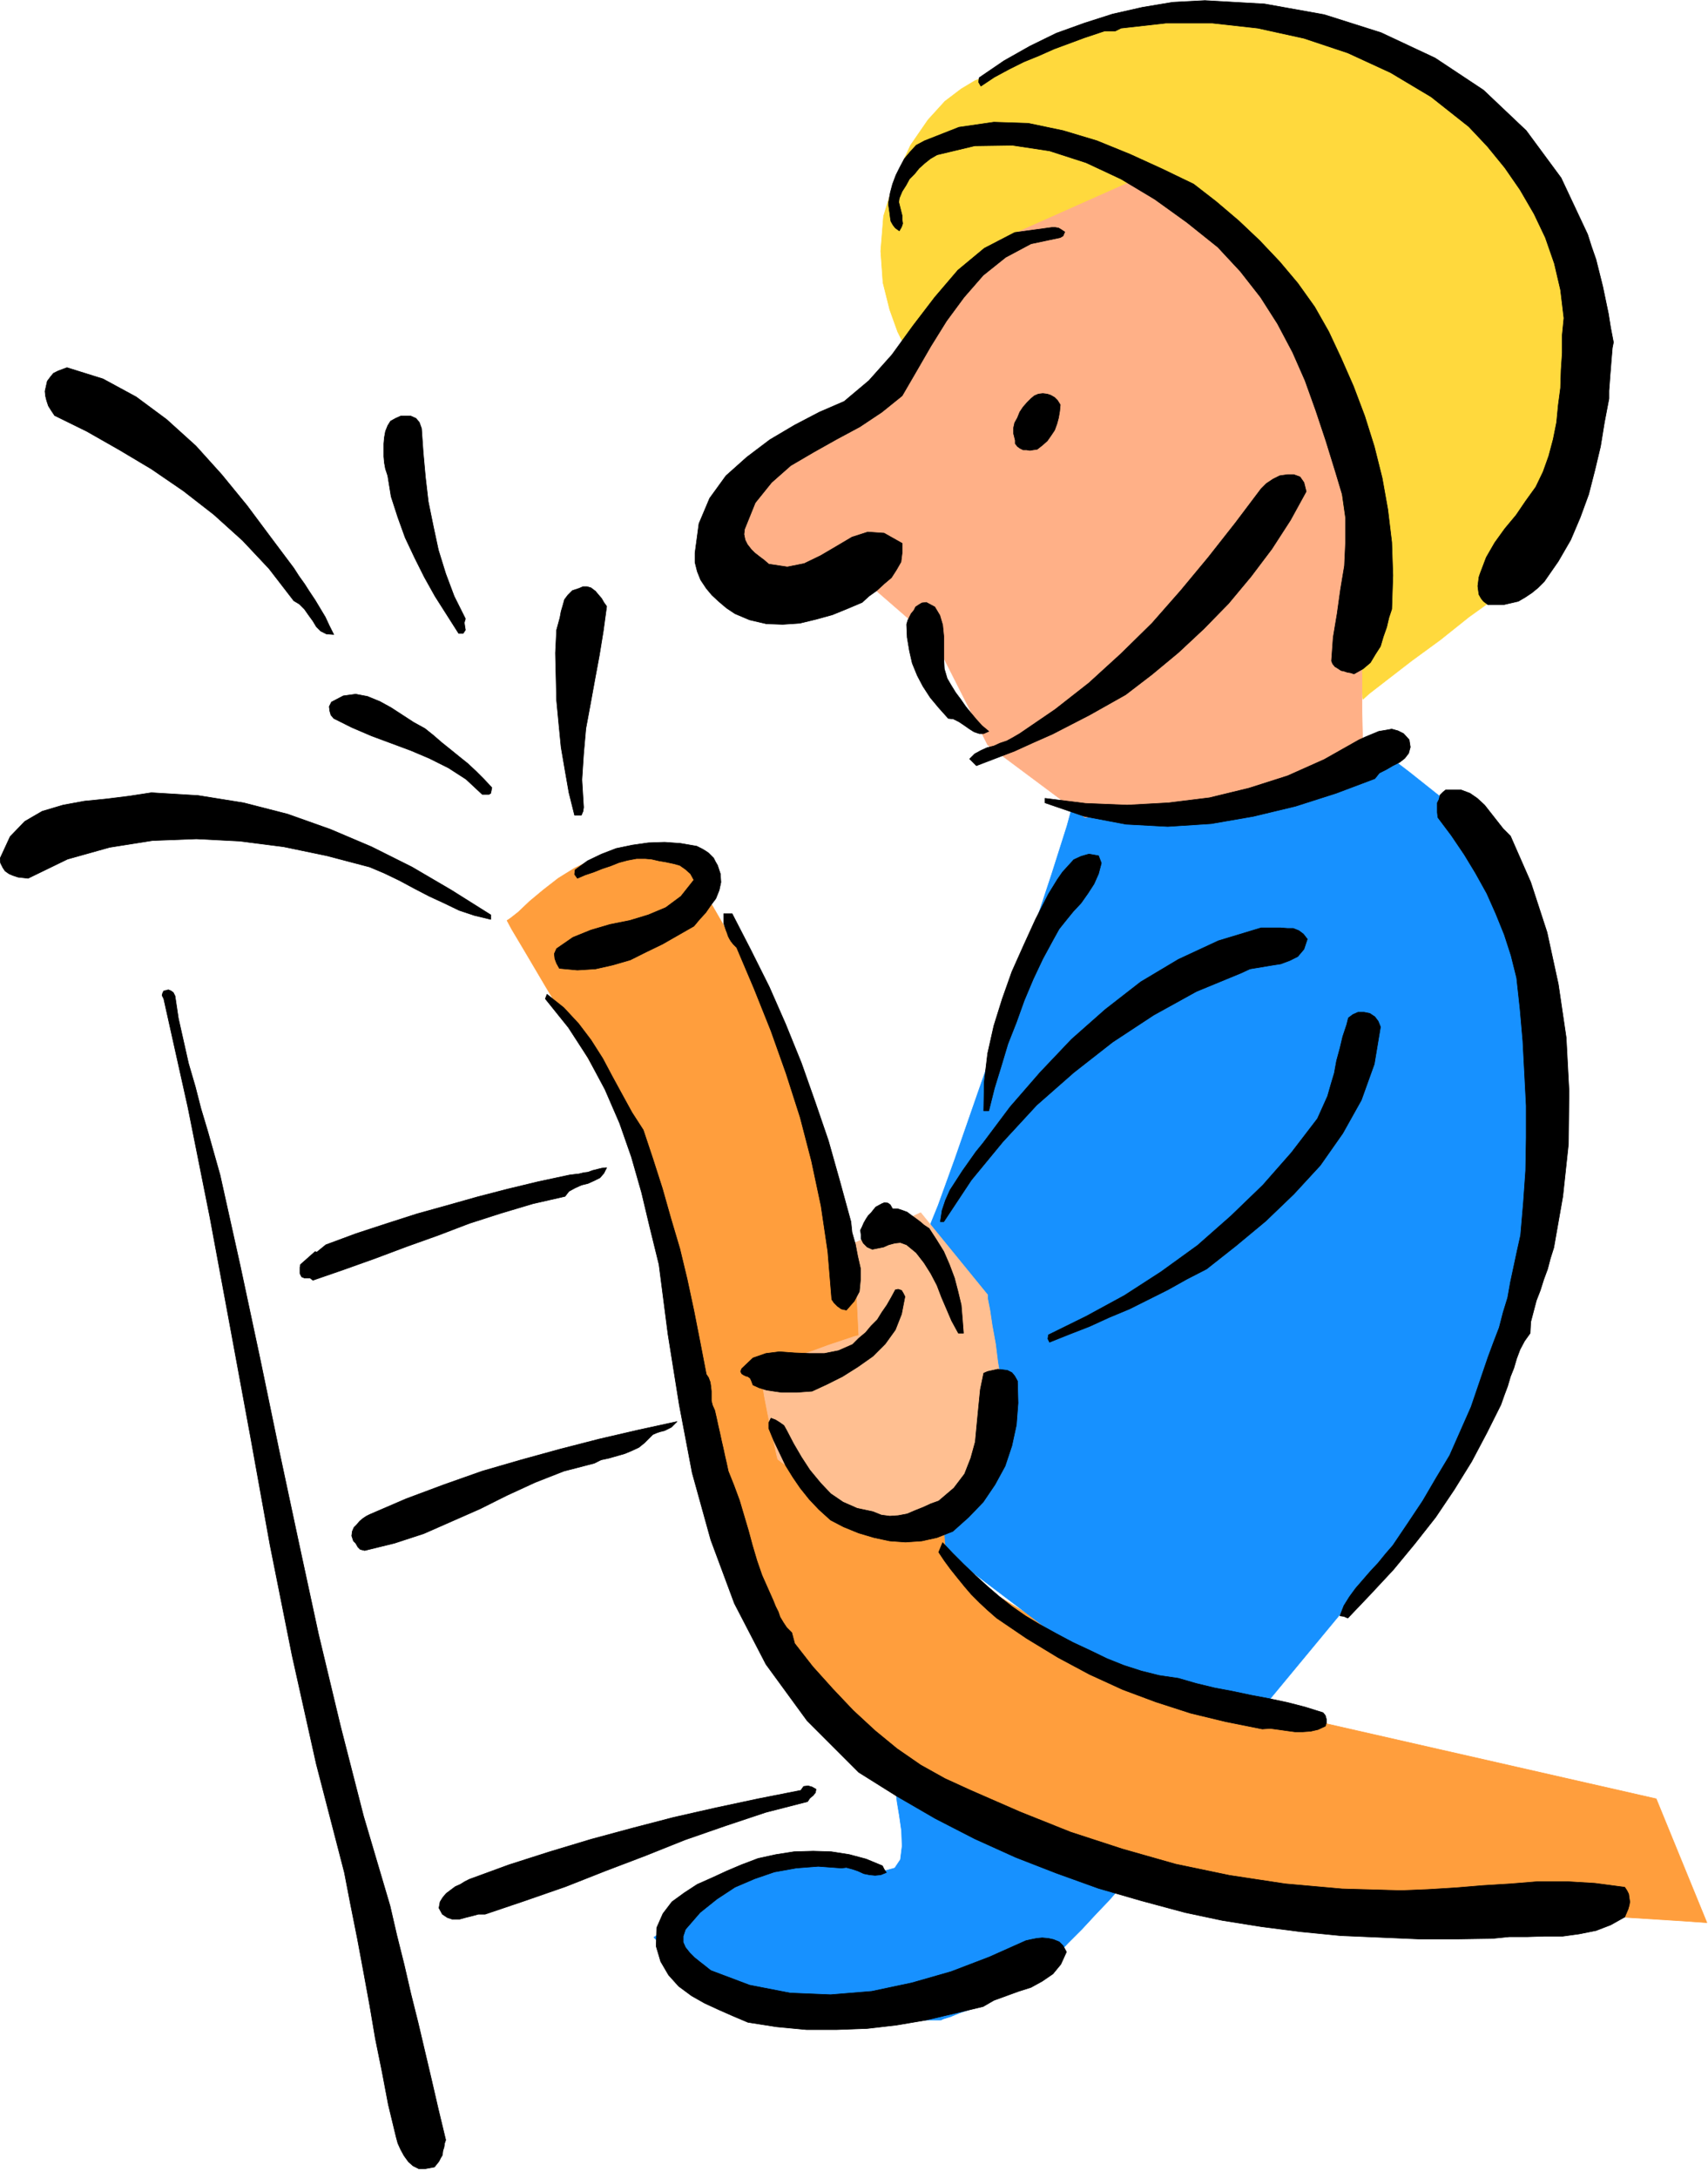
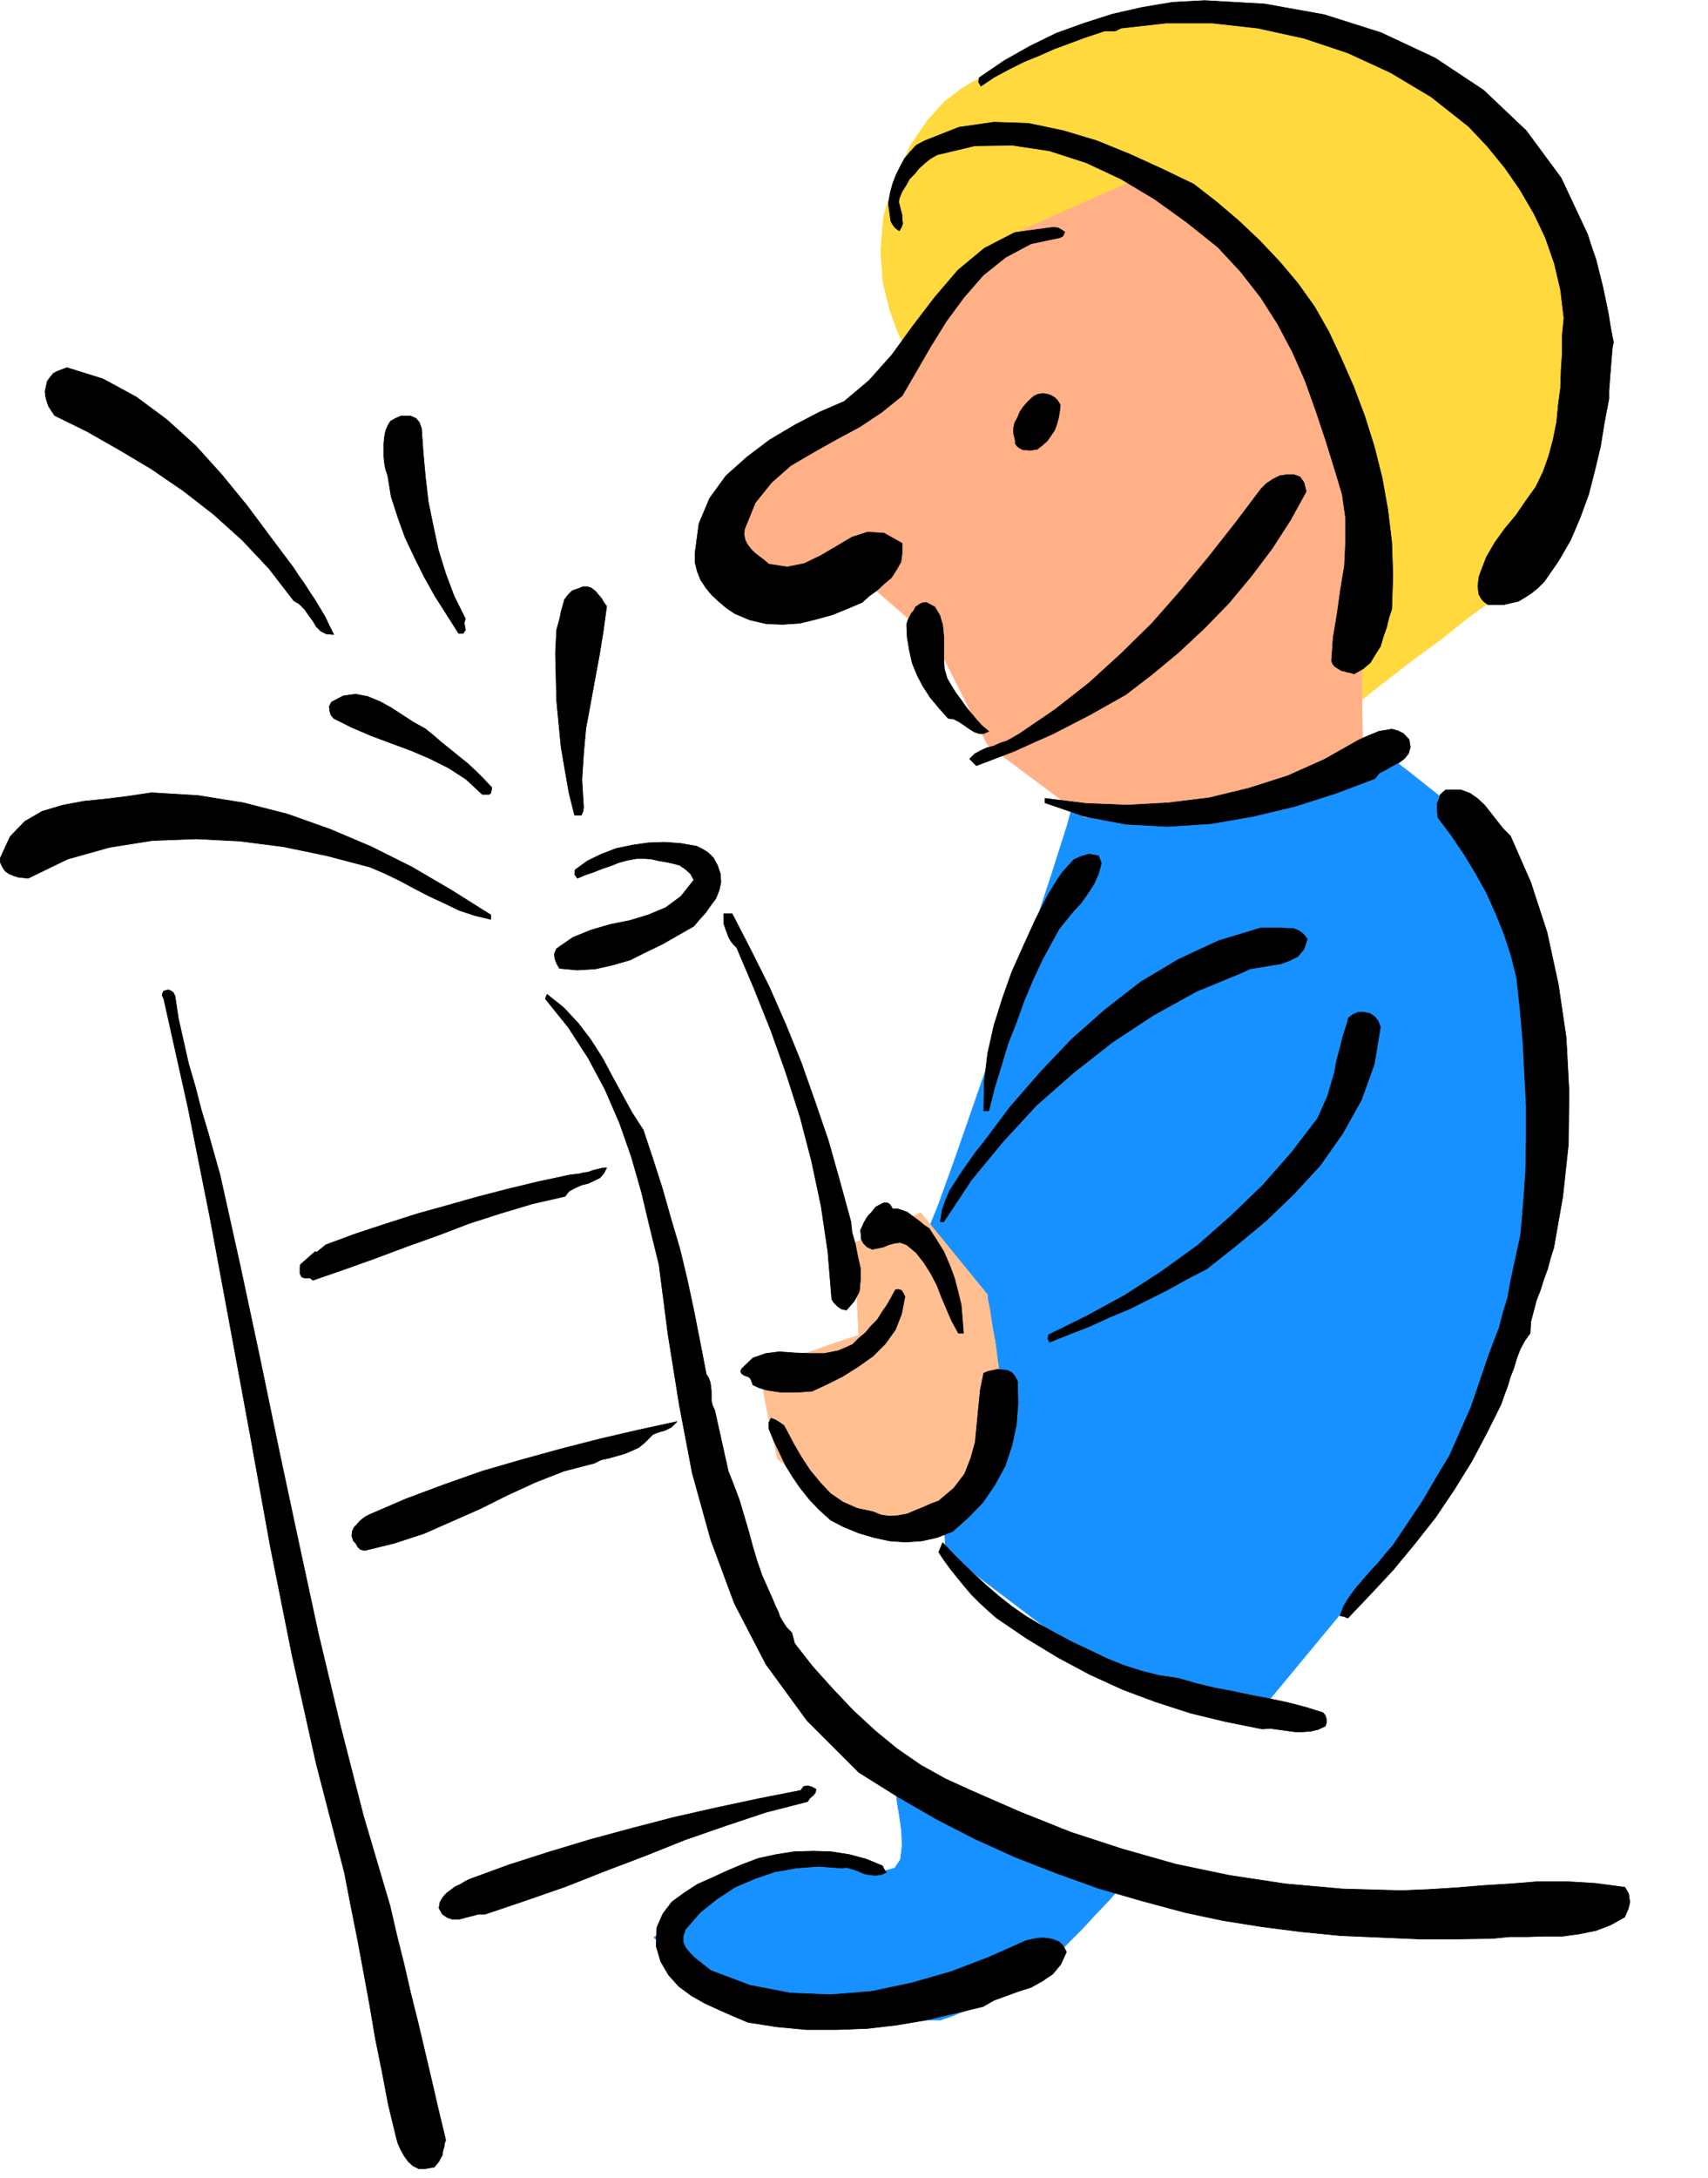
<svg xmlns="http://www.w3.org/2000/svg" fill-rule="evenodd" height="624.95" preserveAspectRatio="none" stroke-linecap="round" viewBox="0 0 3035 3868" width="490.455">
-   <path style="stroke:#ff9e3d;stroke-width:1;stroke-linejoin:round;fill:#ff9e3d" d="m901 1635 6-4 14-11 20-19 24-20 27-21 29-18 29-14 30-4h137l137 238 82 217v8l4 23 4 32 7 38 7 38 8 34 8 25 8 13 7 10 11 22 12 29 12 33 11 32 10 28 6 20 3 8 182 440 284 173 923 210 90 220-43-3-111-7-159-10-183-12-187-14-165-13-125-14-59-10-33-16-51-22-63-28-66-27-64-28-54-23-38-16-14-5-9-9-23-20-33-31-37-33-39-35-33-30-25-24-11-10-10-20-19-43-25-60-27-68-28-68-23-58-16-42-6-15-5-26-13-66-18-93-20-107-22-108-19-93-16-67-7-24-14-18-28-44-39-62-41-70-42-70-36-61-25-42-8-15z" />
  <path d="m1595 3176-3 6 2 18 4 24 4 28 1 27-3 24-10 15-18 5-190-28-220 146 83 92 3 1 11 6 14 7 18 9 17 7 17 8 12 5 8 3h9l21 1 27 1 32 2 30 1 28 2 18 1 8 1h154l4-2 13-4 17-7 21-7 20-8 18-7 13-7 5-3 2-6 9-6 11-8 14-8 13-8 11-6 8-4 4-1 5-7 16-15 22-23 25-25 25-27 22-23 15-17 7-8-18-12-44-21-63-28-72-31-73-31-63-27-46-19-18-6zm310-1742-9 33-27 85-39 118-45 136-47 134-41 118-30 83-13 32-2 24 2 67 4 93 6 108 5 107 6 93 4 66 2 26 301 228 257 54 347-419 165-549-37-254-3-14-5-34-8-49-7-55-9-57-7-49-6-37-1-15-11-12-27-23-38-31-43-34-44-35-38-29-27-21-9-7-526 119z" style="stroke:#1791ff;stroke-width:1;stroke-linejoin:round;fill:#1791ff" />
-   <path style="stroke:#ffbf91;stroke-width:1;stroke-linejoin:round;fill:#ffbf91" d="m1518 2208 8 164-8 2-18 6-27 9-30 11-32 10-27 9-21 6-9 3-2 6 2 19 4 26 6 31 6 29 6 27 4 18 2 8 8 6 23 16 32 23 38 28 37 26 34 24 24 16 12 7 7-3 16-5 20-8 24-7 23-9 20-7 13-5 6-1 2-9 7-23 10-33 12-37 11-39 11-33 7-25 4-11-2-12-3-22-5-30-4-32-6-33-4-27-4-20v-7l-119-146-118 54z" />
+   <path style="stroke:#ffbf91;stroke-width:1;stroke-linejoin:round;fill:#ffbf91" d="m1518 2208 8 164-8 2-18 6-27 9-30 11-32 10-27 9-21 6-9 3-2 6 2 19 4 26 6 31 6 29 6 27 4 18 2 8 8 6 23 16 32 23 38 28 37 26 34 24 24 16 12 7 7-3 16-5 20-8 24-7 23-9 20-7 13-5 6-1 2-9 7-23 10-33 12-37 11-39 11-33 7-25 4-11-2-12-3-22-5-30-4-32-6-33-4-27-4-20v-7l-119-146-118 54" />
  <path style="stroke:#ffd93d;stroke-width:1;stroke-linejoin:round;fill:#ffd93d" d="m1627 643-5-6-12-18-15-30-14-39-12-48-4-56 5-62 20-65 28-61 31-45 30-33 29-22 25-15 21-8 14-5 5-3 5-7 16-9 22-12 26-12 25-13 22-10 15-8 7-2 273-28 311 73 173 138 119 173 28 219-1 10v28l-1 39v46l-2 45-1 40-3 28-2 11-8 6-11 17-16 25-16 29-17 28-15 25-12 18-6 7-15 8-33 24-46 33-50 40-52 38-44 34-31 24-11 10-4-26-8-66-13-94-13-107-15-108-14-93-11-67-5-24-34-2-82-1-115-3-129-3-131-3-112-2-80-1-29 1z" />
  <path style="stroke:#ffb087;stroke-width:1;stroke-linejoin:round;fill:#ffb087" d="m2038 310-265 118-8 9-19 26-28 36-30 43-33 41-30 37-23 26-12 11-13 6-21 16-27 22-28 27-28 25-24 22-16 15-6 4-7 1-18 13-25 19-28 23-29 22-25 21-18 14-6 6 19 146 236-37 137 119 92 182 173 129 12-1h35l48-1h56l54-2 49-1 34-2 14-2 8-8 22-11 30-15 36-16 35-17 31-13 21-9 9-3-1-14v-34l-1-49v-55l-2-57-1-49-2-37-2-15-6-22-9-50-11-69-11-77-12-78-11-68-9-48-5-18-16-13-34-34-48-49-53-55-54-56-47-48-34-34-15-12z" />
  <path d="m2821 416 7 22 8 23 6 24 6 24 5 24 5 24 4 25 5 26-2 10-1 12-1 12-1 13-1 12-1 14-1 13v14l-8 42-7 43-10 42-11 43-15 41-17 40-22 38-25 36-11 11-11 9-12 8-12 7-13 3-13 3h-28l-8-6-4-5-4-7-1-7-1-8 1-8 1-8 2-6 11-29 15-26 18-25 20-24 17-25 18-25 13-27 10-28 8-30 6-30 3-31 4-30 1-32 2-30v-32l3-30-6-50-11-47-16-46-20-42-25-43-27-39-31-38-33-35-67-53-72-43-76-35-78-26-82-18-81-9h-82l-80 9-10 5h-19l-9 3-27 9-27 10-27 10-27 12-27 11-26 13-26 14-24 16-4-7 1-8 44-30 46-26 47-23 50-18 50-16 53-12 54-9 57-3 106 6 106 19 101 32 96 45 86 57 76 72 62 84 47 100zm-438 220 22 50 20 53 17 54 14 56 10 56 7 58 2 59-2 60-5 15-4 17-6 17-5 17-9 14-9 15-13 11-16 9-6-2-6-1-6-2-5-1-6-4-5-3-4-5-2-5 3-42 7-42 6-43 7-42 2-43v-42l-6-42-12-40-17-55-18-54-19-53-22-50-27-51-30-47-36-46-40-43-55-44-57-41-60-36-62-29-65-21-66-10-67 1-67 16-12 7-10 8-10 9-8 10-9 9-6 11-7 11-5 12-1 7 2 8 2 8 2 8v7l1 7-2 6-4 7-7-5-4-5-4-7-1-6-1-8-1-7-1-7v-6l3-17 4-15 6-16 7-14 8-15 10-12 11-12 15-8 61-24 62-9 61 2 62 13 60 18 59 24 57 26 56 27 40 31 40 34 37 35 36 38 32 38 30 42 25 44 22 47zm-491-224-3 7-5 3-52 11-45 24-40 32-34 39-31 42-28 45-26 45-25 43-36 29-39 26-41 22-41 23-41 24-34 30-29 36-19 47-1 9 2 10 4 8 7 9 6 6 9 7 8 6 8 7 33 5 30-6 29-14 29-17 27-16 28-9 29 2 32 18v17l-2 16-8 14-9 14-13 11-13 12-14 10-12 11-26 11-27 11-29 8-29 7-30 2-29-1-30-7-26-11-15-10-13-11-13-12-10-12-10-15-6-15-4-16v-17l7-52 19-45 29-40 37-33 41-31 44-26 44-23 44-19 44-37 41-46 37-51 39-51 41-48 47-39 54-28 66-9h6l6 1 5 3 6 4zM522 1009l9 14 10 14 9 14 10 15 9 15 9 15 7 15 8 16-13-1-10-5-8-8-6-10-8-11-7-10-9-9-10-6-44-57-47-50-51-46-54-42-57-39-57-34-58-33-57-28-6-9-5-8-3-9-2-8-1-9 2-9 2-9 6-8 5-6 8-4 8-3 8-3 64 20 59 32 54 40 52 47 46 51 45 55 41 55 42 56zm1362-290-1 11-2 12-3 11-4 11-6 9-7 10-9 8-9 7-7 1-6 1-6-1h-6l-6-3-4-3-4-5v-6l-3-12v-10l2-9 5-9 4-10 6-9 7-8 7-7 6-5 7-3 8-1 8 1 6 2 7 4 5 5 5 8zM749 761l3 43 4 44 5 43 9 44 9 42 13 42 15 40 20 40-2 7 1 7 1 6-4 6h-8l-21-33-21-33-19-34-17-34-17-36-13-36-12-37-6-37-4-12-2-11-1-11v-23l1-11 2-11 4-10 5-8 9-5 9-4h18l9 4 6 7 4 11zm1572 112-28 51-33 51-37 49-40 48-44 45-45 42-47 39-47 36-32 18-32 18-33 17-33 17-34 15-33 15-34 13-34 13-12-12 9-9 11-6 11-5 12-3 11-5 12-4 11-6 12-7 63-43 60-47 57-52 55-54 51-58 49-59 48-61 46-61 9-9 12-8 12-6 14-2h11l11 4 7 10 4 16zm-1243 204-6 44-7 43-8 43-8 44-8 43-4 45-3 46 3 49-1 7-3 7h-12l-10-40-7-40-7-41-4-41-4-42-1-42-1-42 2-41 3-11 3-11 2-11 3-10 3-11 6-8 8-8 12-4 7-3h7l7 2 8 6 5 6 6 7 4 7 5 7zm605 128 7 12 8 13 9 12 9 13 9 11 10 12 10 11 12 10-9 4h-8l-9-3-8-5-10-7-9-6-10-5-9-1-17-19-15-18-13-20-10-19-9-22-5-22-4-24-1-23 2-7 3-6 3-6 5-6 3-6 6-4 5-3 8-1 15 8 9 15 5 17 2 20v39l1 19 5 17zm-809 194-1 5-1 5-3 2h-12l-29-27-31-20-34-17-33-14-35-13-35-13-35-15-32-16-5-6-2-7-1-8 4-8 21-11 22-3 21 4 22 9 20 11 20 13 20 13 20 11 15 12 15 13 15 12 16 13 15 12 15 14 14 14 14 15zm1630-85 2 13-3 11-7 9-9 7-12 6-12 7-12 6-8 10-69 26-72 23-75 18-75 13-77 5-74-4-74-14-70-24v-8l72 9 74 3 73-4 73-9 70-17 69-22 65-29 62-35 11-5 12-5 12-5 12-2 11-2 11 3 10 5 10 11zm180 171 36 82 29 89 20 92 14 95 5 94-1 95-10 93-16 91-6 19-5 19-7 19-6 19-7 18-5 19-5 19-1 20-10 14-8 15-6 16-5 17-6 15-5 17-6 16-6 17-25 50-27 51-31 50-33 49-37 47-38 46-41 44-40 42-7-3-7-1 7-18 10-16 11-15 13-15 13-15 14-15 13-16 13-15 27-40 26-39 24-41 24-40 19-43 19-43 15-44 15-44 10-27 10-26 7-27 8-26 5-28 6-28 6-28 6-27 5-58 4-57 1-58v-57l-3-58-3-57-5-57-6-55-10-40-12-37-15-37-16-36-20-36-20-33-23-34-24-32-1-9v-17l3-6 2-8 5-5 5-4h27l16 6 13 9 13 12 11 14 11 14 11 14 13 13zM872 1625v8l-29-7-27-9-27-13-26-12-27-14-26-14-27-13-26-11-76-20-77-16-78-10-77-4-78 3-76 12-75 21-70 34-9-1-9-1-9-3-7-3-7-5-4-6-4-8-1-8 18-39 26-27 31-18 37-11 38-7 40-4 40-5 39-6 83 5 81 13 78 20 76 27 73 31 72 36 70 41 70 44zm403-88 5 15 1 15-3 14-6 15-9 12-9 13-11 12-10 12-28 16-28 16-29 14-28 14-31 9-31 7-32 2-32-3-5-9-3-8-1-9 4-9 29-20 32-13 34-10 35-7 33-10 31-13 27-20 23-29-6-11-9-8-10-7-11-3-14-3-12-2-13-3-11-1h-16l-16 3-15 4-15 6-15 5-15 6-15 5-14 6-5-7 1-8 22-16 25-12 26-10 29-6 28-4 29-1 28 2 29 5 4 2 6 3 5 3 6 4 4 4 5 5 3 6 4 7zm682-4-5 19-8 18-11 17-12 17-14 15-13 16-12 15-10 18-19 35-17 36-16 38-14 39-15 38-12 40-12 39-10 40h-9l1-52 6-50 11-49 15-48 17-48 21-47 21-46 23-45 8-13 8-13 9-13 10-11 10-11 13-6 14-4 17 3 5 13zm-656 90 33 64 33 66 29 66 28 69 24 68 24 70 20 71 20 73 2 19 6 21 4 21 5 22v20l-2 21-9 17-14 16-9-2-7-5-6-6-4-6-7-85-12-81-17-80-20-77-25-78-27-76-30-75-31-73-6-6-4-5-3-5-2-4-2-6-2-5-2-6-2-6v-17h15zm1022 45-6 18-11 13-14 7-16 6-19 3-18 3-18 3-15 7-80 33-76 42-73 48-69 54-66 58-60 65-56 68-49 74h-6l3-20 6-18 8-18 11-17 11-17 12-17 12-17 13-16 48-64 53-61 56-59 60-53 63-49 67-40 71-33 76-23h34l13 1h10l10 4 8 6 7 9zM311 1769l6 40 9 40 9 40 12 41 10 39 12 40 11 39 11 39 36 162 35 164 34 164 35 164 35 162 39 163 41 160 47 159 12 52 13 52 12 52 13 52 12 51 12 51 12 52 13 54-2 6-1 7-2 6-1 8-3 5-3 6-4 5-4 5-16 3h-12l-10-5-8-7-8-11-6-11-5-11-3-11-14-58-11-58-12-59-10-59-11-60-11-59-12-60-11-57-50-193-43-193-39-195-35-194-36-195-36-194-39-195-43-193-3-6 1-4 2-4 5-1 3-1 5 2 4 3 3 6zm832 238 17 51 17 53 15 53 16 54 13 54 12 56 11 56 11 57 4 6 3 8 1 7 1 9v17l2 8 4 9 3 13 3 14 3 13 3 14 3 13 3 14 3 13 3 14 10 25 10 27 8 27 8 27 7 26 8 27 9 26 12 27 4 9 4 9 4 10 5 10 3 9 6 10 6 9 9 9 5 19 32 41 36 40 36 38 39 36 39 32 42 29 43 24 46 21 87 38 90 36 92 30 95 27 96 20 99 15 101 9 105 3 48-2 49-3 48-4 49-3 49-4h51l50 3 53 7 4 6 3 6 1 7 1 7-1 6-2 7-3 7-3 7-25 14-26 10-30 6-29 4h-32l-31 1h-32l-30 3-64 1h-66l-70-3-70-3-71-7-70-9-69-11-66-14-78-21-76-22-75-27-72-28-73-33-70-36-69-40-67-42-92-92-73-100-56-108-42-113-33-119-23-121-20-125-16-124-16-65-15-63-18-63-21-60-26-60-30-56-35-54-41-51 3-8 30 24 26 28 22 29 21 33 17 32 18 33 17 31 20 31zm1310-183-11 66-23 64-33 59-40 57-47 51-50 48-53 44-52 41-35 18-34 19-34 17-34 17-36 15-35 16-36 14-35 14-3-6 1-7 67-33 68-37 65-42 65-47 59-52 57-55 51-58 46-60 9-20 9-20 6-21 6-20 4-22 6-22 5-21 7-21 3-12 8-6 9-4h11l10 2 9 6 6 8 4 10zm-1375 250-5 10-7 8-10 5-11 5-12 3-11 5-11 6-7 9-57 13-57 17-56 18-55 21-56 20-56 21-56 20-55 19-5-4h-10l-5-2-3-6v-11l1-5 26-23 3 1 16-13 54-20 55-18 53-17 54-15 53-15 54-14 54-13 56-12 8-1 9-1 8-2 8-1 8-3 8-2 8-2 9-1zm573 108 13 20 13 21 10 23 9 24 6 23 6 25 2 24 2 26h-9l-12-22-9-21-9-21-8-21-11-21-12-19-14-18-17-14-11-4-10 1-11 3-9 4-10 2-10 2-9-4-7-7-4-8v-7l-1-8 3-6 3-7 4-7 4-6 5-5 8-10 11-6 5-2 6 1 4 3 4 7h9l9 3 8 3 8 6 7 5 8 6 7 6 9 6zm-43 121-6 31-11 28-18 25-22 22-27 19-27 17-28 14-26 12-14 1-13 1h-27l-14-2-13-2-13-4-11-5-3-8-2-4-4-3-4-1-4-2-3-2-2-4 2-5 20-19 23-8 24-3 27 2 26 1h27l25-5 25-11 11-11 12-10 10-12 11-11 8-13 9-13 8-14 7-13 5-1 6 2 3 5 3 6zm200 150 1 39-3 39-8 37-12 36-18 33-21 31-26 27-28 25-28 11-27 6-29 2-28-2-28-6-27-8-27-11-23-12-21-19-17-18-16-20-13-19-13-21-10-21-11-23-9-22v-10l4-8 8 3 8 5 7 5 5 9 12 23 14 24 15 23 19 23 18 19 22 15 25 11 28 6 15 6 15 2 15-1 16-3 14-6 15-6 13-6 14-5 27-23 19-25 11-28 8-29 3-32 3-31 3-30 6-29 7-3 9-2 9-2 9 1 8 1 8 4 5 6 5 9zm-605 72-5 5-5 5-6 3-6 3-8 2-6 2-7 3-5 5-10 10-10 8-13 6-12 5-14 4-14 4-14 3-12 6-54 14-51 20-50 23-48 24-50 22-50 22-52 17-53 13-8-2-4-4-4-7-4-4-3-9 1-8 3-7 5-5 5-6 6-5 6-4 6-3 65-28 67-25 68-24 69-20 69-19 70-18 69-16 69-15zm644 360 29 16 30 16 30 14 31 15 30 12 31 10 32 8 34 5 31 9 33 8 32 6 33 7 32 6 33 7 31 8 32 10 4 5 2 7v6l-2 6-13 6-13 3-14 1h-14l-15-2-14-2-15-2-14 1-65-13-62-15-62-20-59-22-59-27-56-30-56-34-53-36-16-14-14-13-15-15-12-14-13-16-12-15-11-15-10-15 7-17 18 19 20 20 20 19 22 20 21 18 23 18 23 16 25 15zm-397 293-1 6-4 5-6 5-4 6-74 19-72 24-72 25-70 28-71 27-71 28-72 25-71 24h-12l-11 3-12 3-11 3h-12l-9-3-9-6-6-11 2-11 5-8 6-7 8-6 8-6 9-4 8-5 8-4 71-26 72-23 73-22 74-20 73-19 75-17 75-16 76-15 5-7 8-1 7 2 7 4zm118 136 3 6 4 6-10 4-10 1-10-1-10-2-11-5-9-3-11-3-9 1-41-3-39 3-39 7-35 12-35 15-32 21-30 24-26 30-4 12v11l4 9 8 10 8 8 10 8 9 7 10 8 69 26 72 14 72 3 73-6 71-15 70-20 68-26 65-29 9-2 10-2 10-1 11 1 9 2 10 4 7 7 6 11-10 22-14 17-19 13-20 11-22 7-22 8-22 8-19 11-50 12-51 12-53 9-52 6-54 2h-54l-53-5-51-8-26-11-25-11-26-12-23-13-23-17-18-20-14-24-8-27 1-33 11-25 16-21 22-16 23-15 27-12 26-12 26-11 29-11 32-7 32-5 34-1 32 1 32 5 30 8 29 12z" style="fill:#000;stroke:#000;stroke-width:1;stroke-linejoin:round" />
</svg>